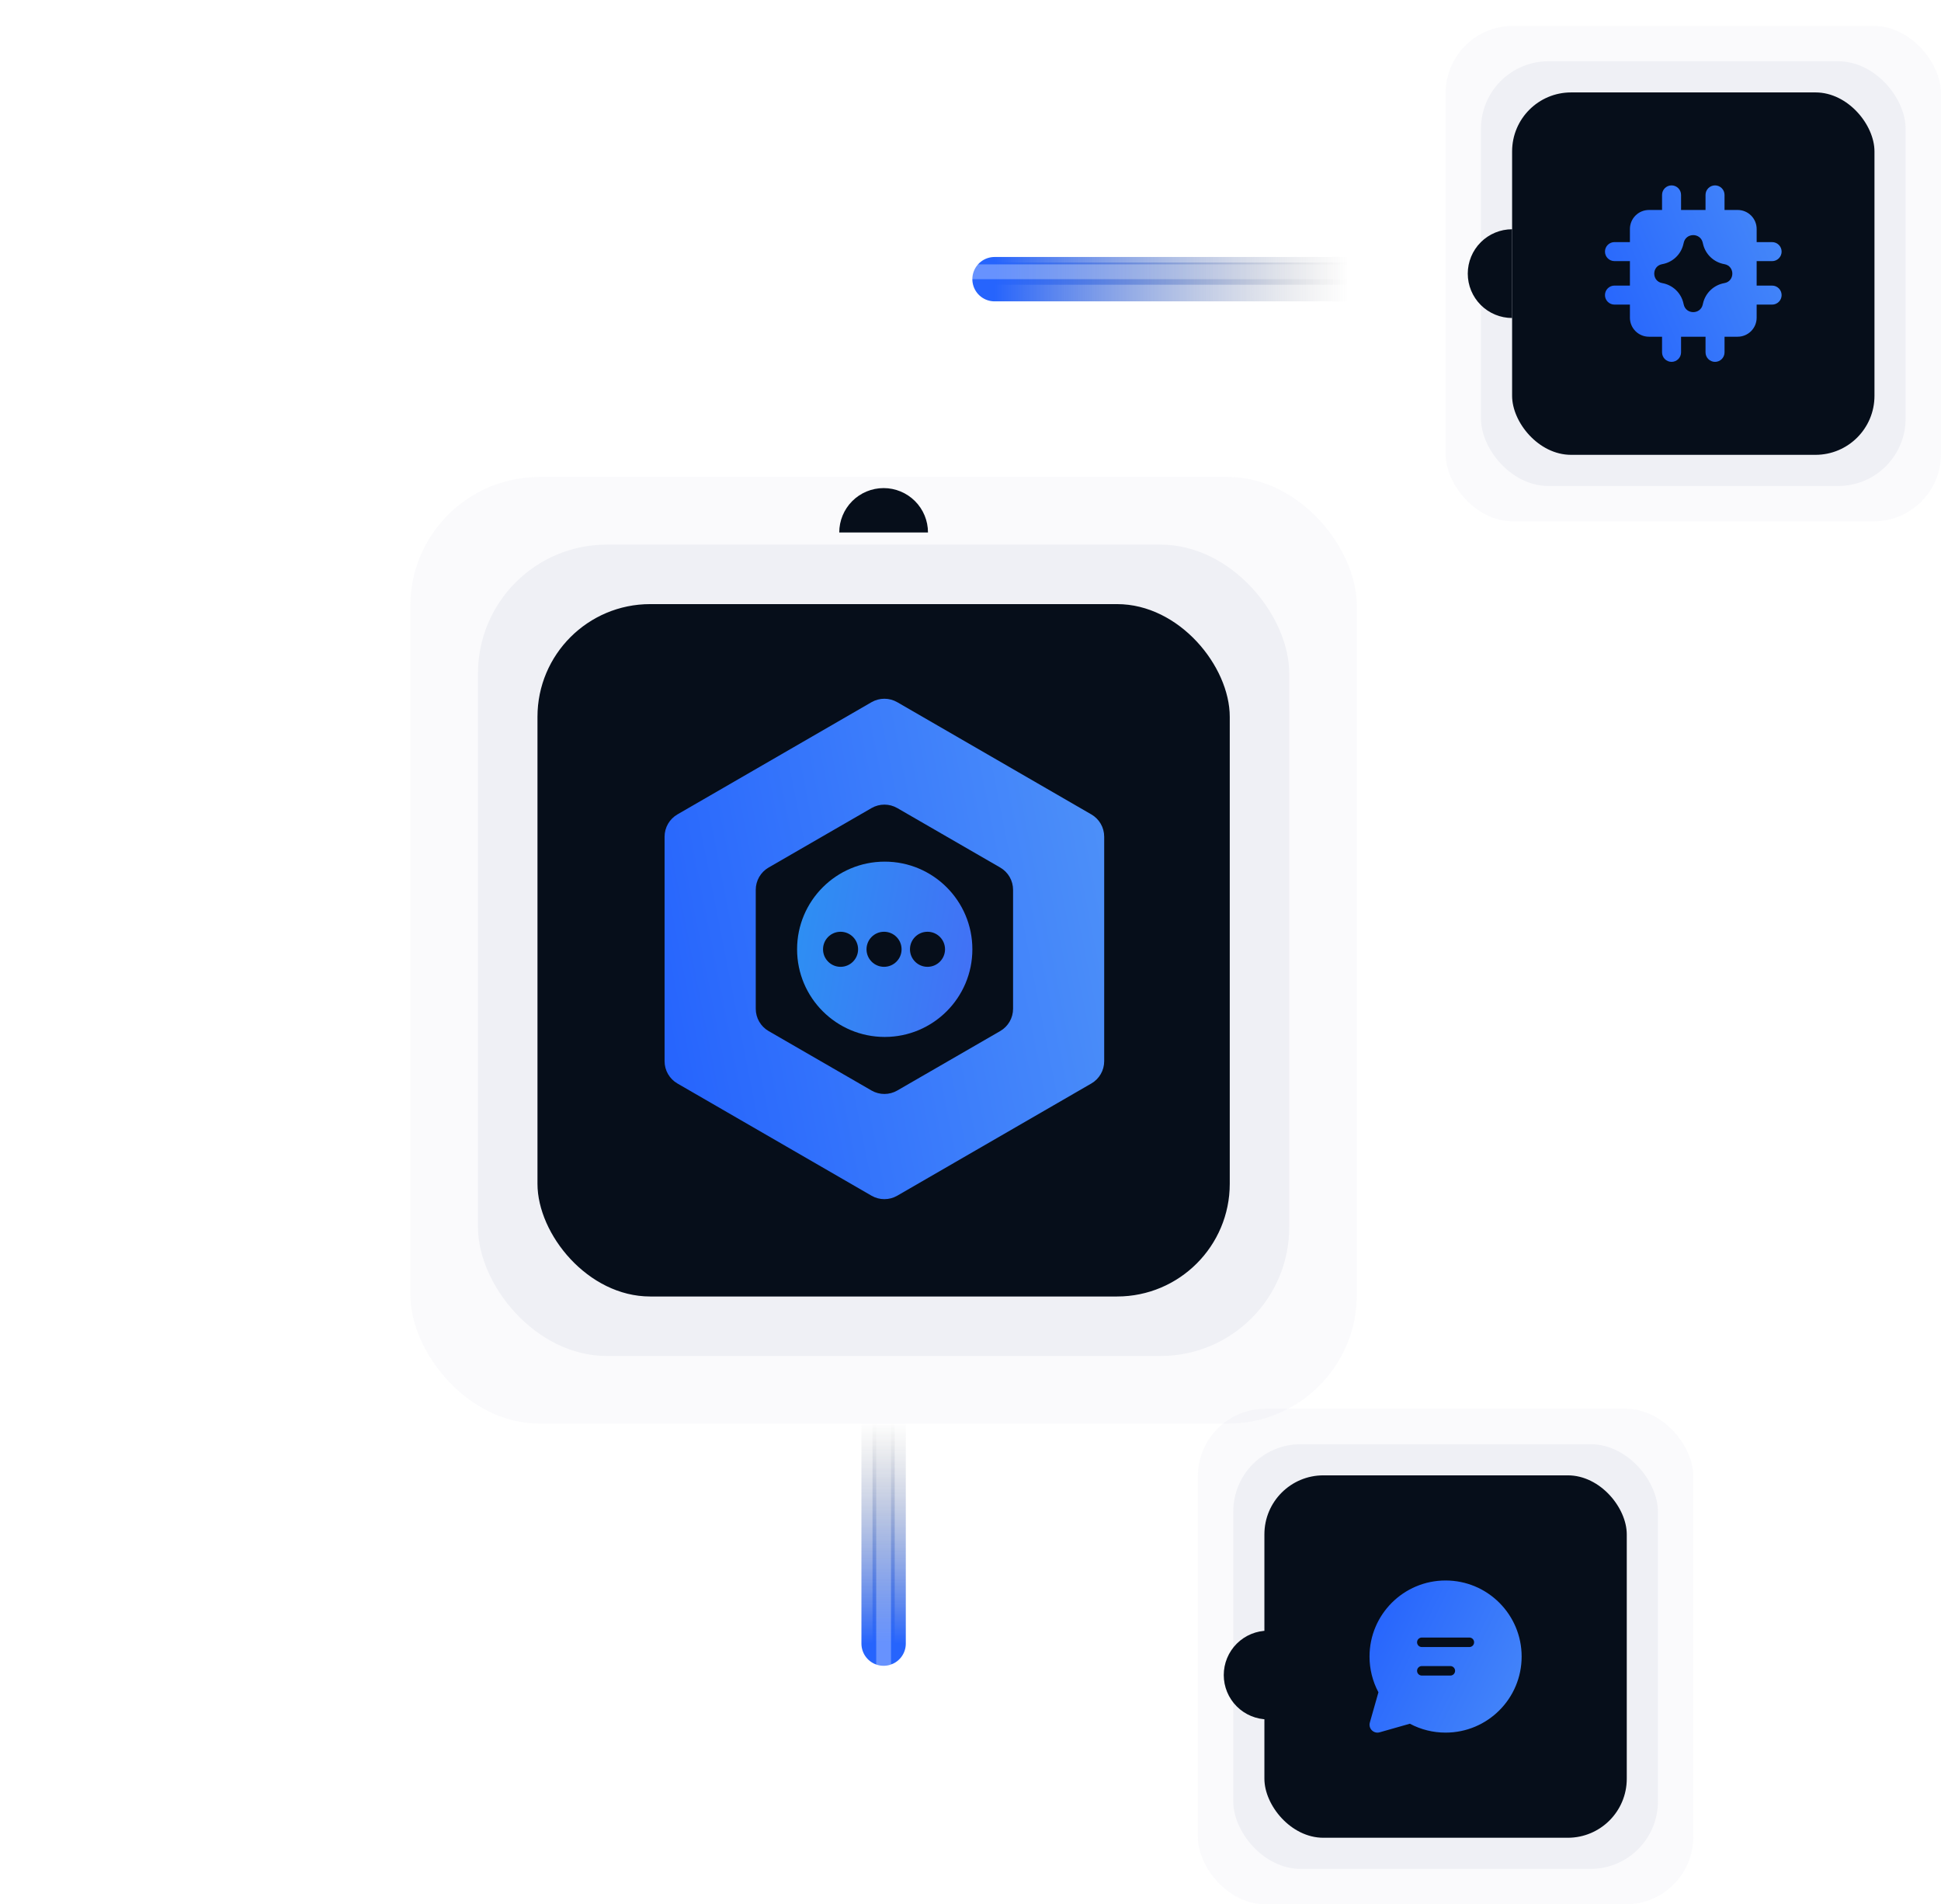
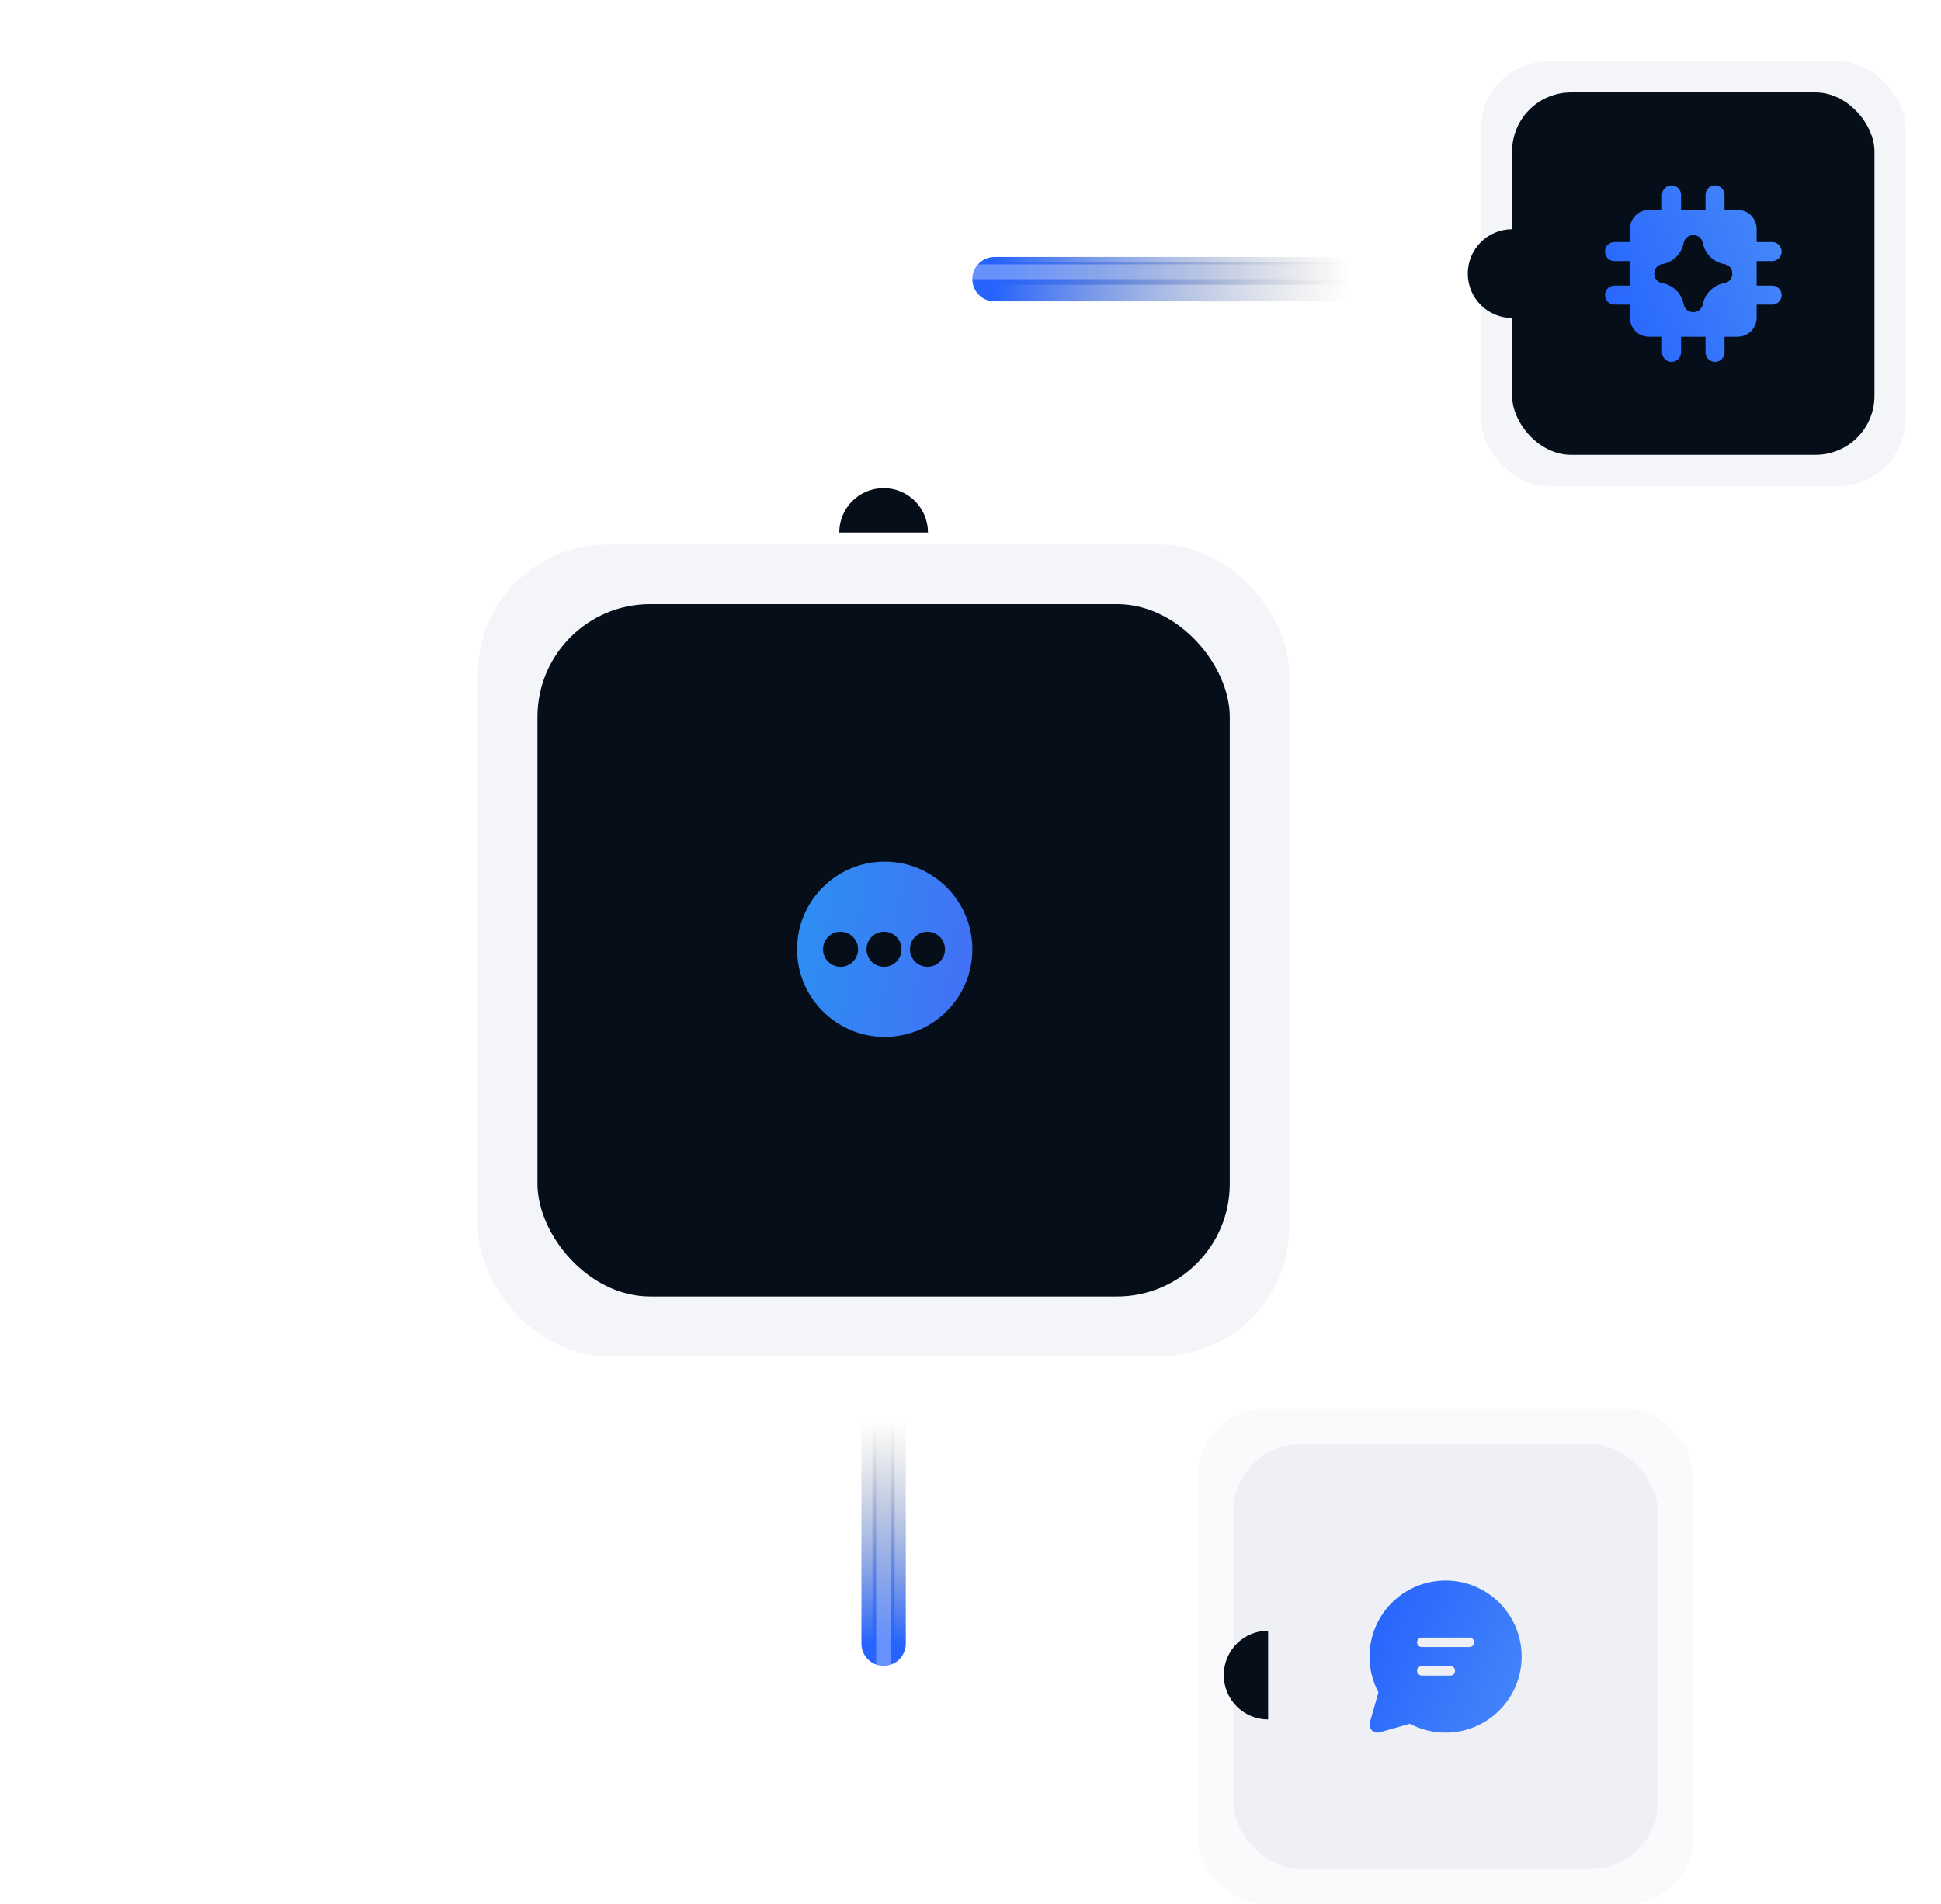
<svg xmlns="http://www.w3.org/2000/svg" width="525" height="515" viewBox="0 0 525 515" fill="none">
  <g filter="url(#filter0_f_816_1925)">
    <path d="M365 75.5L269 75.5" stroke="url(#paint0_linear_816_1925)" stroke-width="12" stroke-linecap="round" />
  </g>
  <path d="M365 74L269 74" stroke="url(#paint1_linear_816_1925)" stroke-width="6" stroke-linecap="round" />
  <g filter="url(#filter1_f_816_1925)">
    <path d="M239 384.5V444.5" stroke="url(#paint2_linear_816_1925)" stroke-width="12" stroke-linecap="round" />
  </g>
  <path d="M239 384.5V444.5" stroke="url(#paint3_linear_816_1925)" stroke-width="6" stroke-linecap="round" />
  <path d="M239.5 143.5V73.5H409" stroke="white" stroke-opacity="0.3" stroke-width="4" stroke-linejoin="round" />
  <path d="M239 298V452H408.5" stroke="white" stroke-opacity="0.3" stroke-width="4" stroke-linejoin="round" />
-   <rect x="391" y="7" width="134" height="134" rx="18.234" fill="#939DB8" fill-opacity="0.05" />
  <rect x="400.571" y="16.571" width="114.857" height="114.857" rx="18.234" fill="#939DB8" fill-opacity="0.1" />
  <rect x="408.994" y="24.994" width="98.011" height="98.011" rx="15.954" fill="#060E1A" />
  <g clip-path="url(#clip0_816_1925)">
    <path fill-rule="evenodd" clip-rule="evenodd" d="M463.878 50.137C464.56 50.137 465.214 50.408 465.696 50.89C466.178 51.373 466.449 52.027 466.449 52.709V56.782H469.998C471.362 56.782 472.67 57.324 473.634 58.288C474.599 59.253 475.14 60.561 475.14 61.925V65.477H479.32C480.002 65.477 480.656 65.748 481.138 66.23C481.62 66.712 481.891 67.366 481.891 68.048C481.891 68.73 481.62 69.384 481.138 69.866C480.656 70.349 480.002 70.62 479.32 70.62H475.137V77.237H479.32C480.002 77.237 480.656 77.508 481.138 77.99C481.62 78.472 481.891 79.126 481.891 79.808C481.891 80.49 481.62 81.144 481.138 81.626C480.656 82.109 480.002 82.379 479.32 82.379H475.137V85.921C475.137 87.285 474.595 88.593 473.631 89.558C472.666 90.522 471.358 91.064 469.994 91.064H466.452V95.291C466.452 95.974 466.181 96.627 465.699 97.11C465.217 97.592 464.563 97.863 463.881 97.863C463.199 97.863 462.545 97.592 462.063 97.11C461.58 96.627 461.31 95.974 461.31 95.291V91.064H454.692V95.291C454.692 95.974 454.421 96.627 453.939 97.11C453.457 97.592 452.803 97.863 452.121 97.863C451.439 97.863 450.785 97.592 450.303 97.11C449.82 96.627 449.55 95.974 449.55 95.291V91.064H446.001C444.637 91.064 443.329 90.522 442.364 89.558C441.4 88.593 440.858 87.285 440.858 85.921V82.376H436.682C436 82.376 435.346 82.105 434.864 81.623C434.382 81.141 434.111 80.487 434.111 79.805C434.111 79.123 434.382 78.469 434.864 77.986C435.346 77.504 436 77.233 436.682 77.233H440.858V70.616H436.682C436 70.616 435.346 70.345 434.864 69.863C434.382 69.381 434.111 68.727 434.111 68.045C434.111 67.363 434.382 66.709 434.864 66.226C435.346 65.744 436 65.473 436.682 65.473H440.858V61.928C440.858 60.564 441.4 59.256 442.364 58.291C443.329 57.327 444.637 56.785 446.001 56.785H449.55V52.709C449.55 52.027 449.82 51.373 450.303 50.89C450.785 50.408 451.439 50.137 452.121 50.137C452.803 50.137 453.457 50.408 453.939 50.89C454.421 51.373 454.692 52.027 454.692 52.709V56.782H461.31V52.709C461.31 52.027 461.58 51.373 462.063 50.89C462.545 50.408 463.199 50.137 463.881 50.137H463.878ZM455.406 65.662C456.009 62.905 459.931 62.888 460.559 65.641L460.586 65.761L460.641 66.001C460.963 67.372 461.681 68.617 462.705 69.583C463.729 70.549 465.014 71.194 466.401 71.436C469.281 71.936 469.281 76.064 466.401 76.565C465.006 76.808 463.714 77.459 462.688 78.434C461.661 79.409 460.945 80.666 460.631 82.047L460.559 82.359C459.931 85.112 456.009 85.091 455.406 82.338L455.344 82.067C455.041 80.682 454.332 79.419 453.308 78.438C452.284 77.458 450.991 76.804 449.594 76.561C446.721 76.061 446.721 71.939 449.594 71.439C450.986 71.197 452.275 70.547 453.297 69.571C454.32 68.596 455.029 67.339 455.337 65.96L455.382 65.765L455.406 65.662Z" fill="url(#paint4_linear_816_1925)" />
  </g>
-   <rect x="111" y="129" width="256" height="256" rx="34.834" fill="#939DB8" fill-opacity="0.05" />
  <rect x="129.285" y="147.286" width="219.429" height="219.429" rx="34.834" fill="#939DB8" fill-opacity="0.1" />
  <rect x="145.377" y="163.377" width="187.246" height="187.246" rx="30.48" fill="#060E1A" />
  <path fill-rule="evenodd" clip-rule="evenodd" d="M239.3 280.433C252.392 280.433 263.005 269.82 263.005 256.727C263.005 243.635 252.392 233.022 239.3 233.022C226.208 233.022 215.595 243.635 215.595 256.727C215.595 269.82 226.208 280.433 239.3 280.433ZM239.117 261.468C241.735 261.468 243.858 259.346 243.858 256.727C243.858 254.109 241.735 251.986 239.117 251.986C236.498 251.986 234.376 254.109 234.376 256.727C234.376 259.346 236.498 261.468 239.117 261.468ZM232.096 256.728C232.096 259.346 229.973 261.469 227.355 261.469C224.737 261.469 222.614 259.346 222.614 256.728C222.614 254.109 224.737 251.986 227.355 251.986C229.973 251.986 232.096 254.109 232.096 256.728ZM250.869 261.468C253.487 261.468 255.61 259.346 255.61 256.727C255.61 254.109 253.487 251.986 250.869 251.986C248.25 251.986 246.128 254.109 246.128 256.727C246.128 259.346 248.25 261.468 250.869 261.468Z" fill="url(#paint5_linear_816_1925)" />
-   <path fill-rule="evenodd" clip-rule="evenodd" d="M235.723 323.365C237.879 324.612 240.536 324.612 242.692 323.365L295.183 293.021C297.335 291.777 298.661 289.479 298.661 286.994V226.275C298.661 223.789 297.335 221.492 295.183 220.248L242.692 189.903C240.536 188.657 237.879 188.657 235.723 189.903L183.233 220.248C181.08 221.492 179.755 223.789 179.755 226.275V286.994C179.755 289.479 181.08 291.777 183.233 293.021L235.723 323.365ZM235.733 294.922C237.887 296.166 240.542 296.166 242.697 294.922L270.534 278.843C272.688 277.599 274.014 275.301 274.014 272.814V240.643C274.014 238.156 272.688 235.858 270.534 234.615L242.697 218.536C240.542 217.291 237.887 217.291 235.733 218.536L207.895 234.615C205.742 235.858 204.415 238.156 204.415 240.643V272.814C204.415 275.301 205.742 277.599 207.895 278.843L235.733 294.922Z" fill="url(#paint6_linear_816_1925)" />
  <rect x="324" y="381" width="134" height="134" rx="18.234" fill="#939DB8" fill-opacity="0.05" />
  <rect x="333.571" y="390.571" width="114.857" height="114.857" rx="18.234" fill="#939DB8" fill-opacity="0.1" />
-   <rect x="341.994" y="398.994" width="98.011" height="98.011" rx="15.954" fill="#060E1A" />
  <path d="M370.429 448C370.429 436.639 379.639 427.429 391 427.429C402.361 427.429 411.571 436.639 411.571 448C411.571 459.361 402.361 468.571 391 468.571C387.63 468.576 384.311 467.75 381.337 466.165L373.159 468.491C372.792 468.595 372.404 468.6 372.035 468.504C371.665 468.408 371.328 468.215 371.059 467.945C370.789 467.675 370.596 467.338 370.5 466.969C370.404 466.599 370.408 466.211 370.513 465.844L372.837 457.667C371.251 454.692 370.424 451.371 370.429 448ZM383.286 444.143C383.286 444.853 383.862 445.429 384.571 445.429H397.429C397.77 445.429 398.097 445.293 398.338 445.052C398.579 444.811 398.714 444.484 398.714 444.143C398.714 443.802 398.579 443.475 398.338 443.234C398.097 442.993 397.77 442.857 397.429 442.857H384.571C384.23 442.857 383.903 442.993 383.662 443.234C383.421 443.475 383.286 443.802 383.286 444.143ZM384.571 450.571C384.23 450.571 383.903 450.707 383.662 450.948C383.421 451.189 383.286 451.516 383.286 451.857C383.286 452.198 383.421 452.525 383.662 452.766C383.903 453.007 384.23 453.143 384.571 453.143H392.286C392.627 453.143 392.954 453.007 393.195 452.766C393.436 452.525 393.571 452.198 393.571 451.857C393.571 451.516 393.436 451.189 393.195 450.948C392.954 450.707 392.627 450.571 392.286 450.571H384.571Z" fill="url(#paint7_linear_816_1925)" />
  <path d="M251 144C251 140.817 249.736 137.765 247.485 135.515C245.235 133.264 242.183 132 239 132C235.817 132 232.765 133.264 230.515 135.515C228.264 137.765 227 140.817 227 144L239 144H251Z" fill="#060E1A" />
  <path d="M251 330C251 333.183 249.736 336.235 247.485 338.485C245.235 340.736 242.183 342 239 342C235.817 342 232.765 340.736 230.515 338.485C228.264 336.235 227 333.183 227 330L239 330H251Z" fill="#060E1A" />
  <path d="M343 441C339.817 441 336.765 442.264 334.515 444.515C332.264 446.765 331 449.817 331 453C331 456.183 332.264 459.235 334.515 461.485C336.765 463.736 339.817 465 343 465L343 453V441Z" fill="#060E1A" />
  <path d="M409 62C405.817 62 402.765 63.264 400.515 65.515C398.264 67.765 397 70.817 397 74C397 77.183 398.264 80.235 400.515 82.485C402.765 84.736 405.817 86 409 86L409 74V62Z" fill="#060E1A" />
  <defs>
    <filter id="filter0_f_816_1925" x="247.7" y="54.2" width="138.6" height="42.6" filterUnits="userSpaceOnUse" color-interpolation-filters="sRGB">
      <feFlood flood-opacity="0" result="BackgroundImageFix" />
      <feBlend mode="normal" in="SourceGraphic" in2="BackgroundImageFix" result="shape" />
      <feGaussianBlur stdDeviation="7.65" result="effect1_foregroundBlur_816_1925" />
    </filter>
    <filter id="filter1_f_816_1925" x="217.7" y="363.2" width="42.6" height="102.6" filterUnits="userSpaceOnUse" color-interpolation-filters="sRGB">
      <feFlood flood-opacity="0" result="BackgroundImageFix" />
      <feBlend mode="normal" in="SourceGraphic" in2="BackgroundImageFix" result="shape" />
      <feGaussianBlur stdDeviation="7.65" result="effect1_foregroundBlur_816_1925" />
    </filter>
    <linearGradient id="paint0_linear_816_1925" x1="365" y1="75" x2="269" y2="75" gradientUnits="userSpaceOnUse">
      <stop stop-color="#999999" stop-opacity="0" />
      <stop offset="1" stop-color="#2664FD" />
    </linearGradient>
    <linearGradient id="paint1_linear_816_1925" x1="365" y1="73.5" x2="269" y2="73.5" gradientUnits="userSpaceOnUse">
      <stop stop-color="#999999" stop-opacity="0" />
      <stop offset="1" stop-color="#2664FD" />
    </linearGradient>
    <linearGradient id="paint2_linear_816_1925" x1="238.5" y1="384.5" x2="238.5" y2="444.5" gradientUnits="userSpaceOnUse">
      <stop stop-color="#999999" stop-opacity="0" />
      <stop offset="1" stop-color="#2664FD" />
      <stop offset="1" stop-color="#2664FD" />
    </linearGradient>
    <linearGradient id="paint3_linear_816_1925" x1="238.5" y1="384.5" x2="238.5" y2="444.5" gradientUnits="userSpaceOnUse">
      <stop stop-color="#999999" stop-opacity="0" />
      <stop offset="1" stop-color="#2664FD" />
      <stop offset="1" stop-color="#2664FD" />
    </linearGradient>
    <linearGradient id="paint4_linear_816_1925" x1="434" y1="88.333" x2="493.667" y2="64" gradientUnits="userSpaceOnUse">
      <stop stop-color="#2665FD" />
      <stop offset="1" stop-color="#4B8EF8" />
    </linearGradient>
    <linearGradient id="paint5_linear_816_1925" x1="261.203" y1="264.313" x2="215.595" y2="256.727" gradientUnits="userSpaceOnUse">
      <stop stop-color="#4172F5" />
      <stop offset="1" stop-color="#2E8EF3" />
    </linearGradient>
    <linearGradient id="paint6_linear_816_1925" x1="172.549" y1="269.247" x2="327.772" y2="238.624" gradientUnits="userSpaceOnUse">
      <stop stop-color="#2563FD" />
      <stop offset="1" stop-color="#5498F8" />
    </linearGradient>
    <linearGradient id="paint7_linear_816_1925" x1="367.334" y1="442.667" x2="421.334" y2="468.667" gradientUnits="userSpaceOnUse">
      <stop stop-color="#2664FD" />
      <stop offset="1" stop-color="#4C8EF8" />
    </linearGradient>
    <clipPath id="clip0_816_1925">
      <rect width="48" height="48" fill="white" transform="translate(434 50)" />
    </clipPath>
  </defs>
</svg>